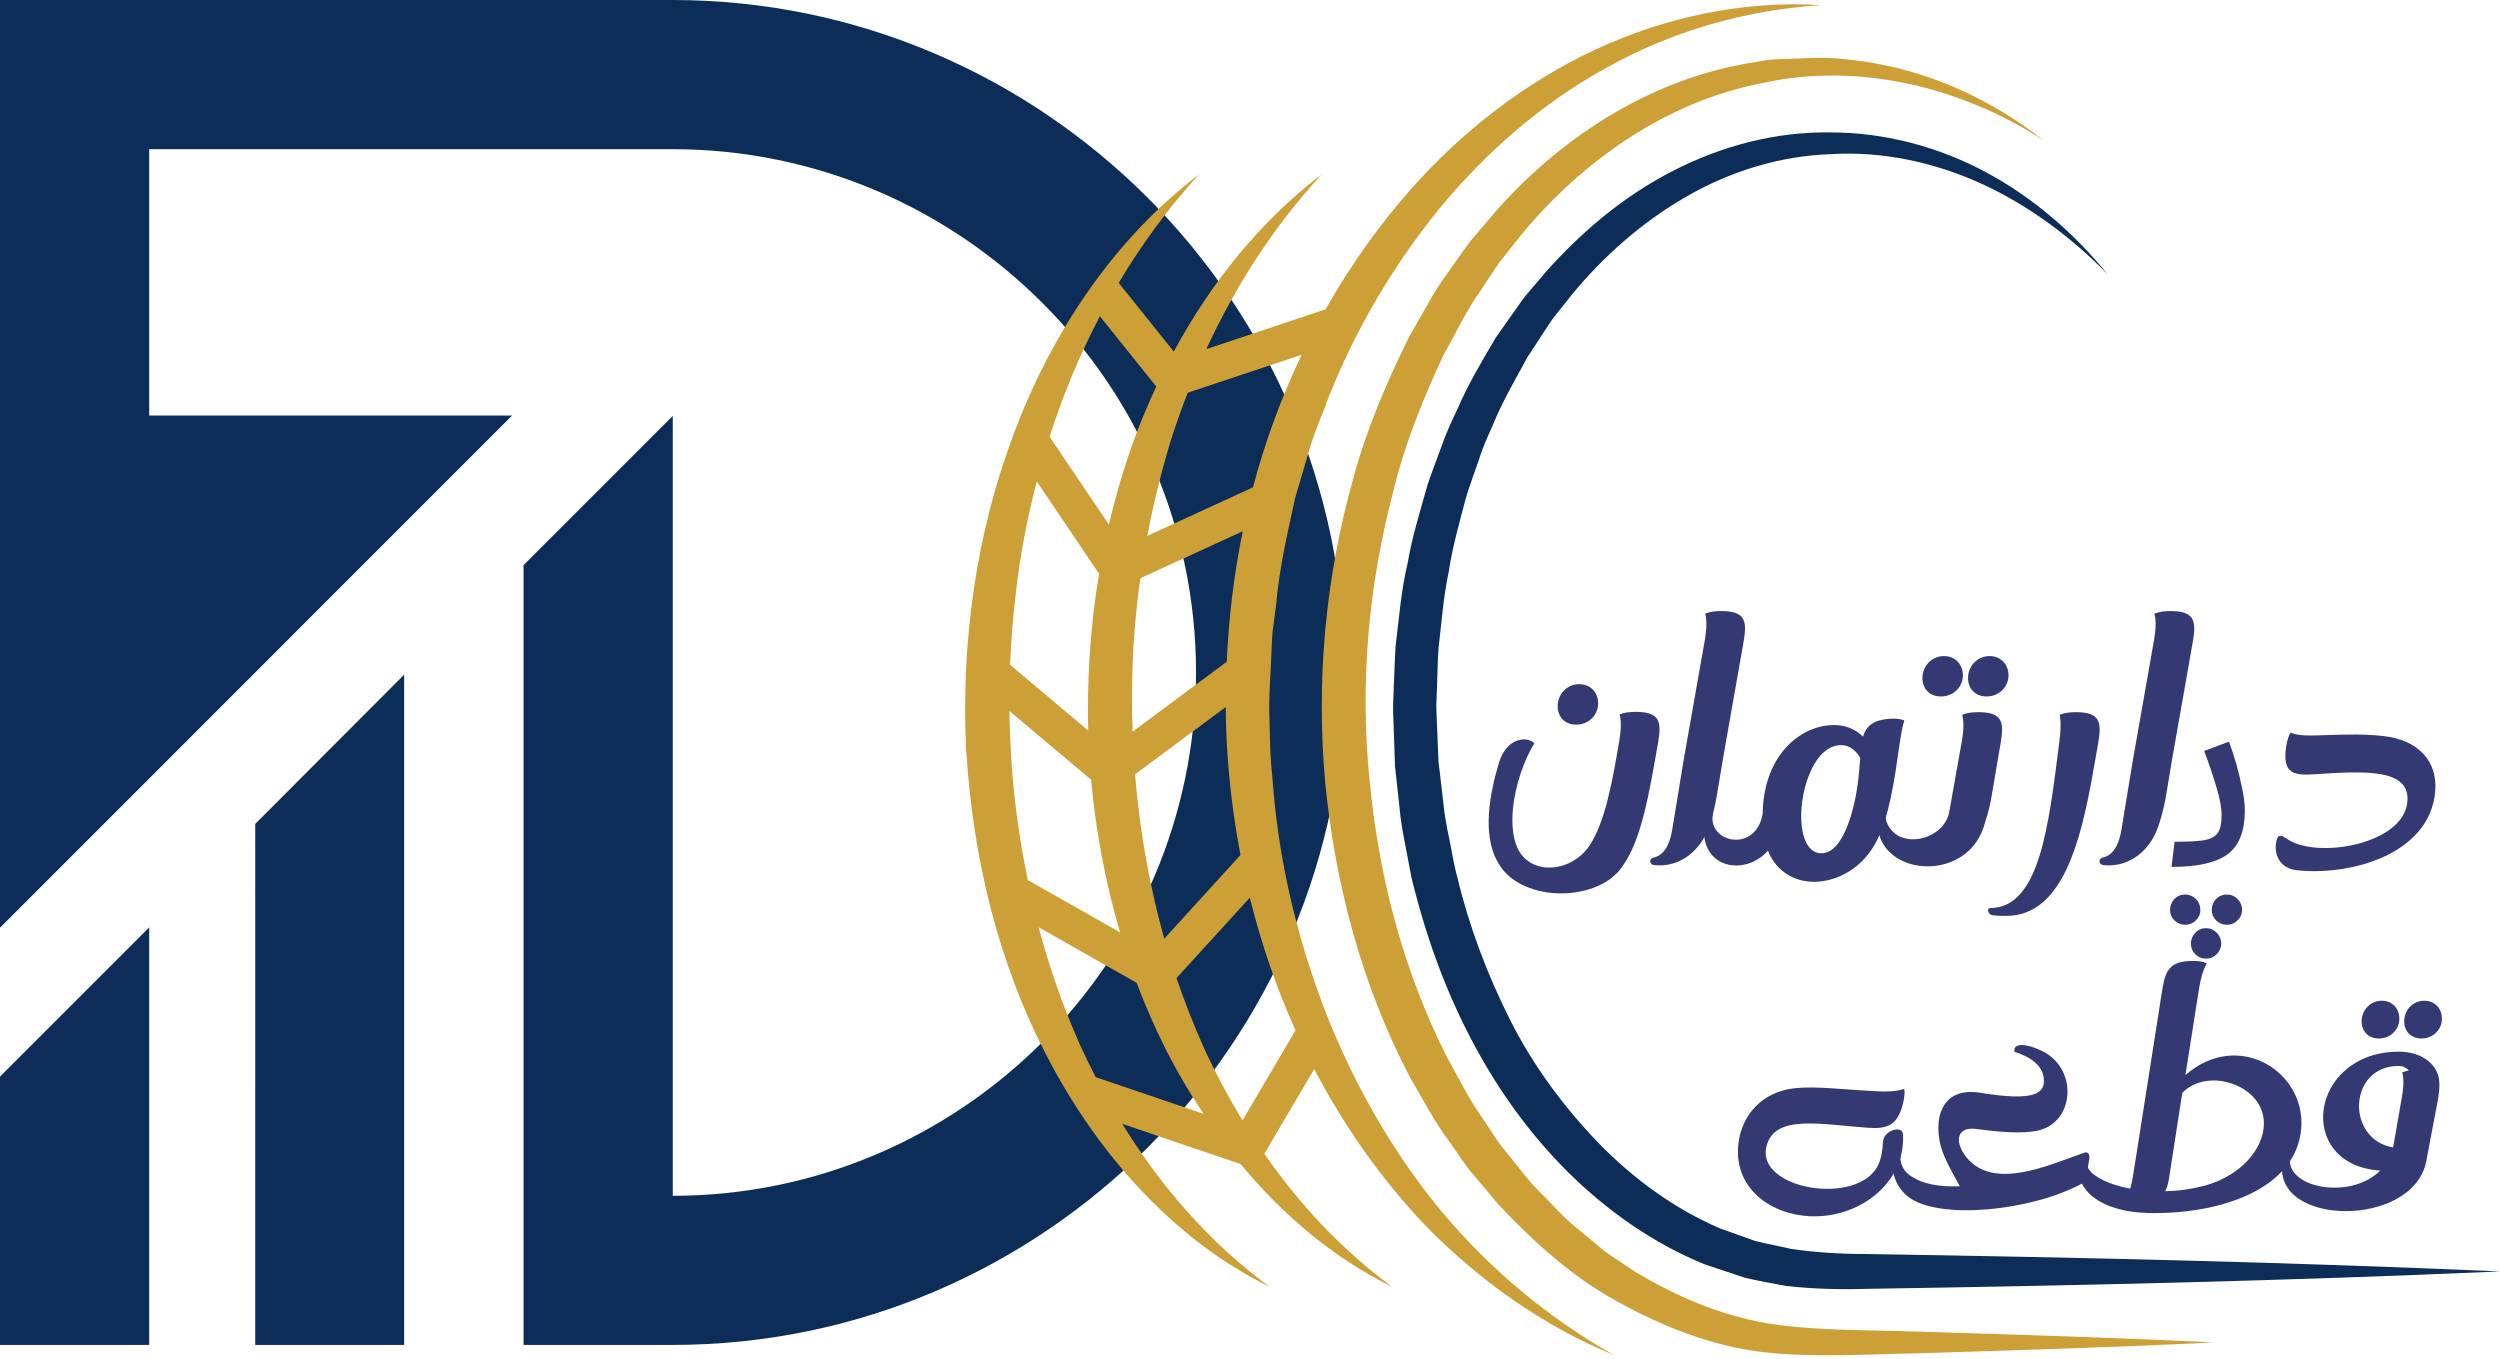
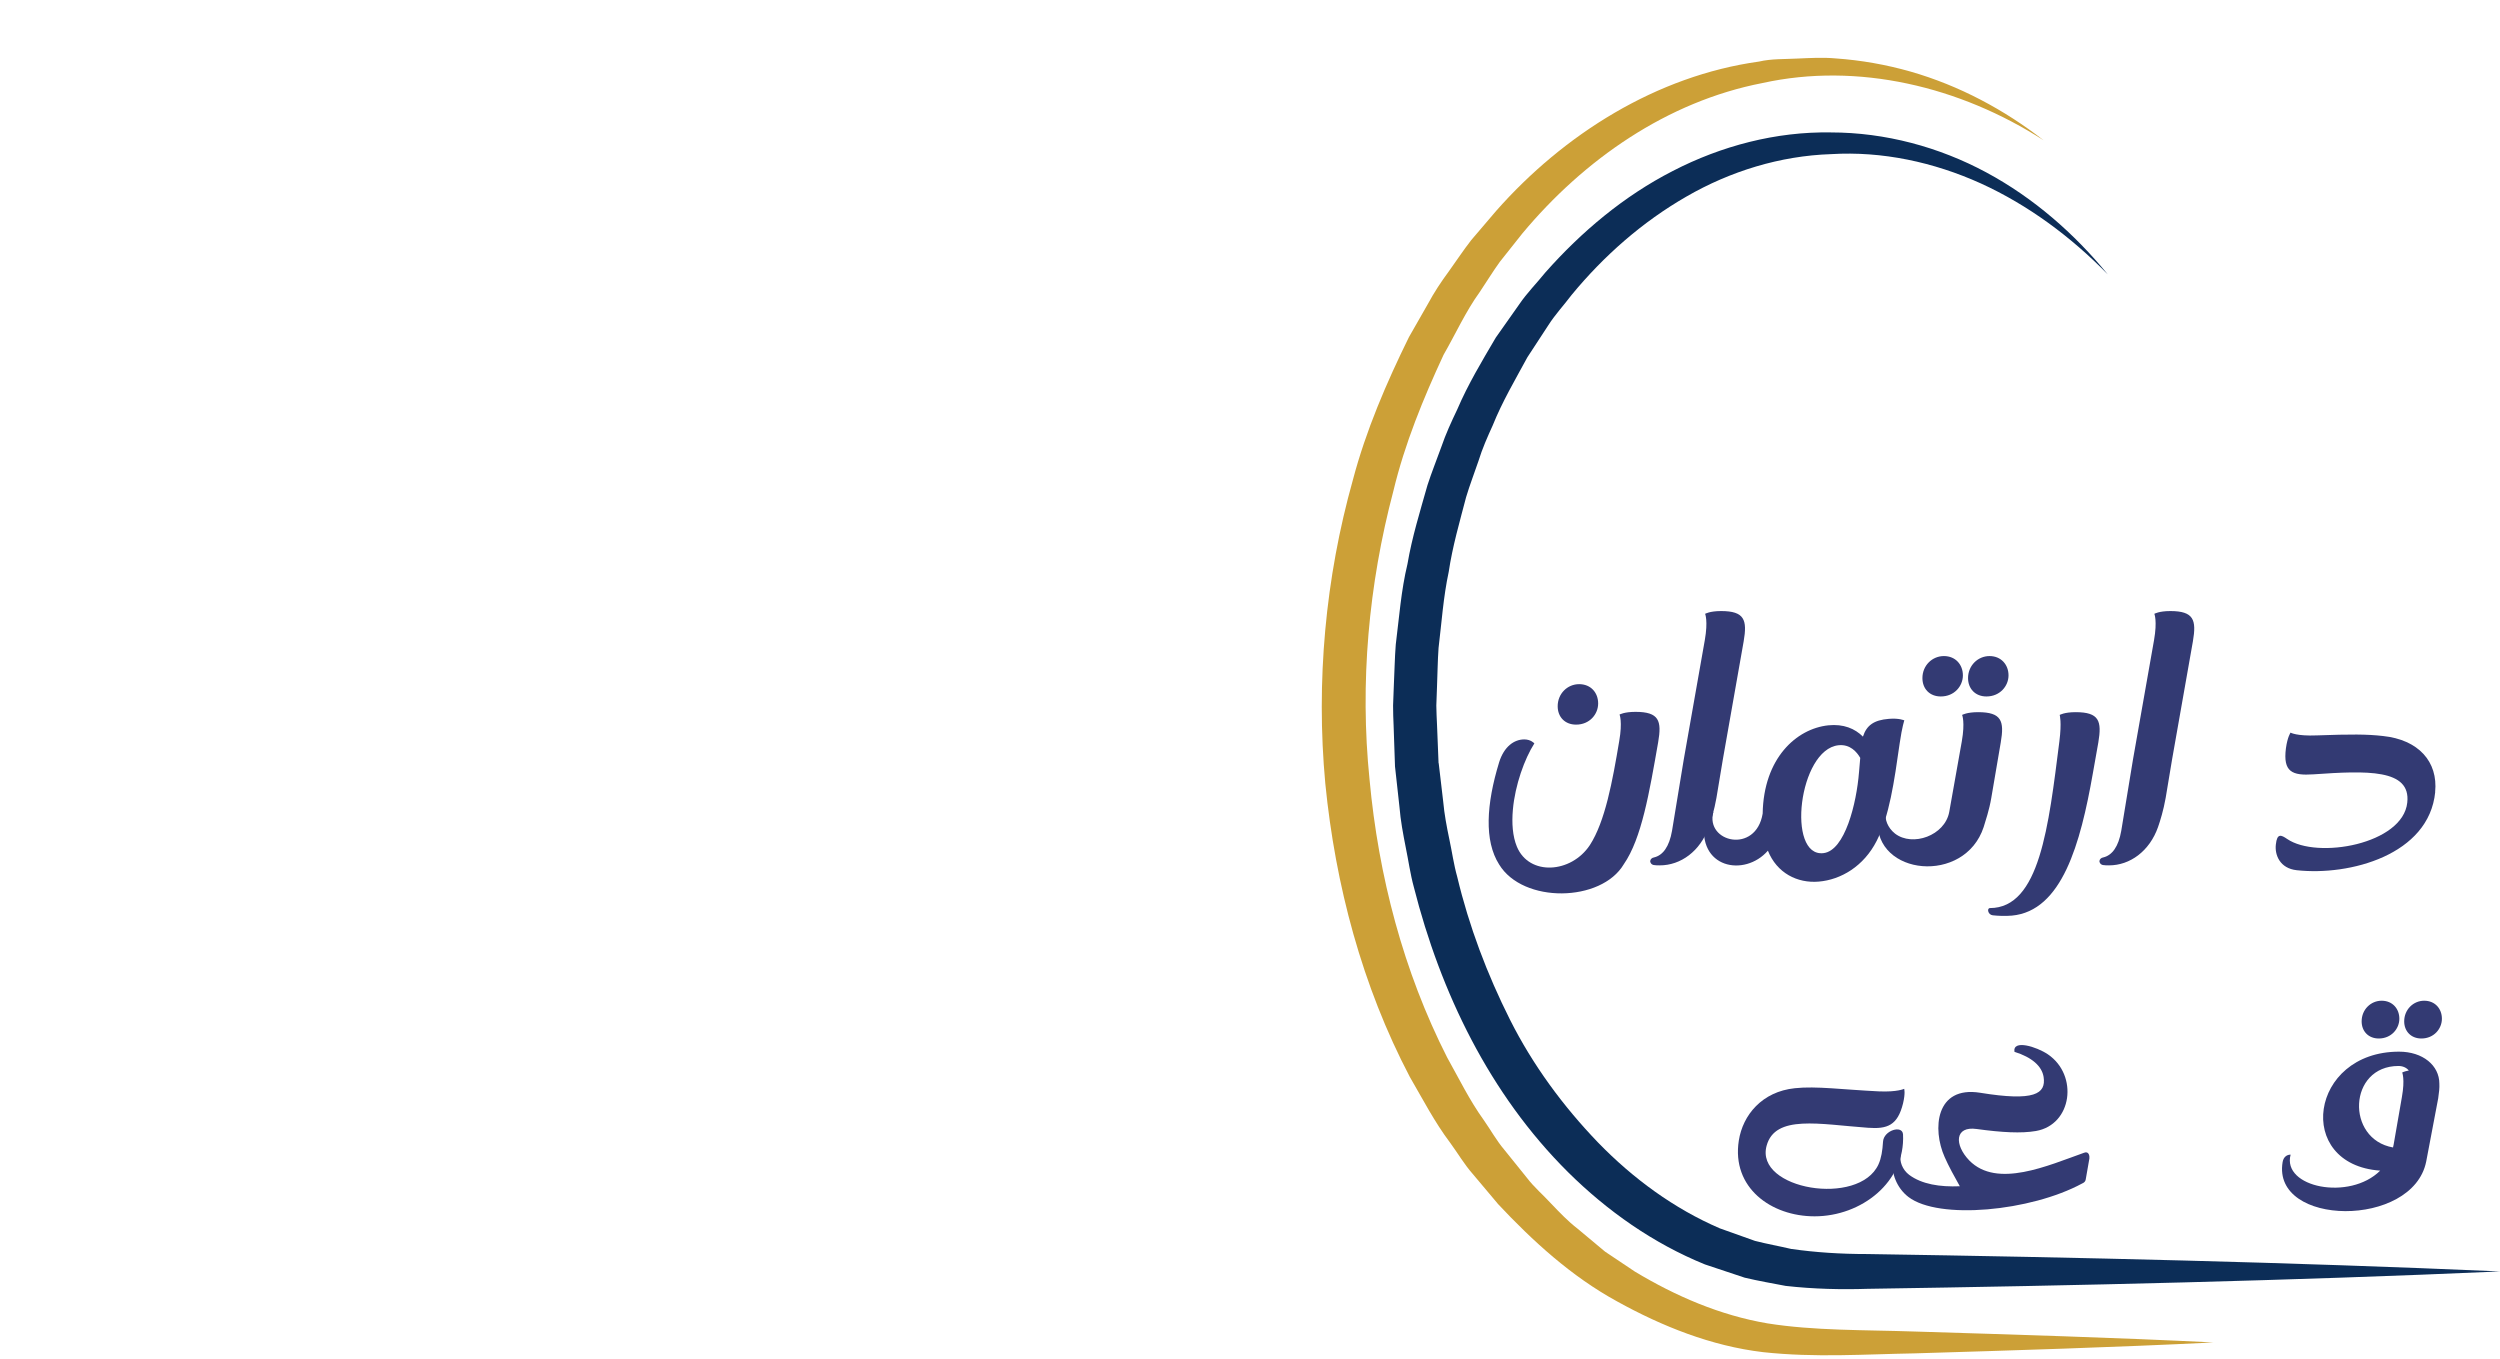
<svg xmlns="http://www.w3.org/2000/svg" id="Layer_2" data-name="Layer 2" viewBox="0 0 324.89 176.56">
  <defs>
    <style>
      .cls-1 {
        clip-path: url(#clippath-2);
      }

      .cls-2, .cls-3 {
        fill: #0c2d57;
      }

      .cls-4 {
        clip-path: url(#clippath-1);
      }

      .cls-5 {
        fill: #333a73;
      }

      .cls-6 {
        clip-path: url(#clippath);
      }

      .cls-7 {
        fill: none;
      }

      .cls-3 {
        fill-rule: evenodd;
      }

      .cls-8 {
        fill: #cca037;
      }
    </style>
    <clipPath id="clippath">
      <rect class="cls-7" width="175" height="175" />
    </clipPath>
    <clipPath id="clippath-1">
      <rect class="cls-7" x="180.74" y="16.56" width="144.15" height="152" />
    </clipPath>
    <clipPath id="clippath-2">
-       <rect class="cls-7" x="124.89" width="111.85" height="176.56" />
-     </clipPath>
+       </clipPath>
  </defs>
  <g id="Layer_1-2" data-name="Layer 1">
    <g>
      <g class="cls-6">
-         <path class="cls-3" d="M0,139.91l19.39-19.39v54.26H0v-34.88ZM19.39,54.05V19.39H87.43c18.68,0,35.7,7.64,48.03,19.97,12.33,12.33,19.97,29.35,19.97,48.03s-7.64,35.7-19.97,48.04c-12.33,12.33-29.35,19.97-48.03,19.97V54.05l-19.39,19.39v101.34h19.39c24.04,0,45.88-9.84,61.73-25.66,15.78-15.86,25.61-37.7,25.61-61.73s-9.84-45.88-25.66-61.73C133.27,9.84,111.43,0,87.39,0H0V120.56l19.39-19.39,47.16-47.17H19.39v.04Zm33.13,80.01v40.72h-19.35V107.07l19.35-19.39v46.38Z" />
-       </g>
+         </g>
      <path class="cls-8" d="M194.63,156.41l-3.24-3.85c-1.11-1.26-1.95-2.71-2.94-4.06-2.02-2.68-3.55-5.65-5.23-8.54-6.21-11.83-9.68-24.93-10.99-38.14-1.22-13.23,0-26.67,3.59-39.47,1.7-6.43,4.35-12.58,7.28-18.54l2.48-4.34c.79-1.47,1.71-2.86,2.7-4.2,.97-1.35,1.89-2.75,2.91-4.06l3.25-3.81c8.79-9.96,20.85-17.55,34.16-19.4,1.63-.38,3.31-.3,4.97-.39,1.66-.07,3.32-.17,4.97-.02,3.31,.23,6.58,.81,9.74,1.71,6.34,1.82,12.2,4.96,17.31,8.94-10.86-7.01-24.18-10.18-36.54-7.45-12.4,2.4-23.23,9.97-31.22,19.56l-2.92,3.68c-.92,1.27-1.73,2.62-2.61,3.92-1.84,2.55-3.14,5.45-4.7,8.16-2.65,5.71-5.05,11.56-6.52,17.69-3.22,12.17-4.38,24.95-3.1,37.5,1.16,12.54,4.4,24.94,10.09,36.13,1.53,2.73,2.91,5.57,4.74,8.11,.9,1.28,1.66,2.67,2.67,3.86l2.94,3.65c.95,1.25,2.15,2.26,3.2,3.41,1.08,1.13,2.16,2.26,3.39,3.21l3.58,2.99,3.87,2.59c5.3,3.19,11.09,5.69,17.23,6.73,6.04,.97,12.64,.84,19.1,1.06,12.95,.4,25.9,.78,38.85,1.42-12.95,.64-25.9,1.03-38.85,1.42-6.47,.11-12.88,.58-19.68-.16-6.72-.8-13.1-3.35-18.97-6.6-5.94-3.25-10.96-7.84-15.53-12.72" />
      <g class="cls-4">
        <path class="cls-2" d="M186.97,99.2l.58,4.95c.15,1.66,.46,3.29,.8,4.92,.35,1.62,.57,3.27,1.02,4.86,1.54,6.46,3.9,12.69,6.86,18.58,2.97,5.91,6.92,11.26,11.44,15.96,4.54,4.68,9.88,8.6,15.83,11.16l4.57,1.63c1.56,.4,3.15,.68,4.72,1.05,3.18,.45,6.38,.66,9.88,.66,27.41,.43,54.81,1.06,82.22,2.26-27.41,1.21-54.81,1.84-82.22,2.26-3.34,.11-7.01,.03-10.61-.38-1.78-.34-3.57-.65-5.33-1.07l-5.16-1.72c-6.72-2.73-12.71-6.96-17.79-11.99-10.21-10.14-16.58-23.39-20.04-37.04-.47-1.71-.7-3.46-1.06-5.19-.34-1.73-.67-3.47-.81-5.23l-.58-5.26-.18-5.29c-.03-.88-.08-1.76-.07-2.64l.1-2.64c.09-1.76,.11-3.53,.25-5.28,.44-3.49,.69-7.02,1.52-10.46,.59-3.48,1.64-6.85,2.6-10.25,.54-1.68,1.21-3.32,1.8-4.97,.57-1.67,1.31-3.28,2.07-4.87,1.39-3.26,3.22-6.29,5.01-9.34l3.06-4.34c.99-1.46,2.26-2.73,3.37-4.11,4.69-5.3,10.22-9.95,16.57-13.2,6.32-3.27,13.43-5.13,20.53-5.01,7.09,0,14.09,1.9,20.22,5.2,6.15,3.31,11.44,7.95,15.78,13.25-4.79-4.9-10.35-9.02-16.49-11.82-6.14-2.78-12.84-4.21-19.46-3.81-6.63,.22-13.1,2.22-18.8,5.51-5.71,3.28-10.73,7.69-14.93,12.79-.99,1.32-2.13,2.53-3.02,3.93l-2.72,4.16c-1.58,2.92-3.27,5.77-4.51,8.86-.69,1.51-1.36,3.03-1.85,4.62-.53,1.57-1.14,3.13-1.61,4.71-.84,3.22-1.77,6.41-2.26,9.71-.7,3.26-.92,6.58-1.32,9.89-.12,1.66-.13,3.32-.2,4.99l-.09,2.49c0,.83,.06,1.66,.09,2.49l.2,4.98" />
      </g>
      <g class="cls-1">
-         <path class="cls-8" d="M131.17,92.39l10.62,8.93c.63,6.71,1.86,13.38,3.77,19.85l-11.99-6.8c-1.18-5.68-1.95-11.44-2.23-17.24-.09-1.58-.14-3.16-.16-4.74Zm3.82,28.12l12.73,7.22c1.3,3.43,2.79,6.79,4.51,10.05,1.26,2.39,2.68,4.7,4.18,6.97l-14.02-4.77c-.71-1.38-1.39-2.78-2.03-4.18-2.2-4.95-3.99-10.07-5.38-15.29Zm21.3,15.29c-1.27-2.85-2.39-5.75-3.4-8.69l9.53-10.45c1.47,5.9,3.43,11.67,5.94,17.24l-6.89,11.7c-1.92-3.17-3.66-6.44-5.18-9.79Zm6.54-72.47l-13.73,6.31c.77-4.05,1.75-8.05,2.93-12.01,.69-2.22,1.48-4.42,2.32-6.59l14.81-4.94c-2.65,5.54-4.76,11.32-6.33,17.23Zm-3.54,28.55c.04,6.45,.71,12.89,1.92,19.23l-9.91,10.88c-.47-1.69-.91-3.4-1.29-5.11-1.23-5.34-2.06-10.78-2.5-16.26l11.79-8.74Zm-12.1,3.2c-.23-5.97,.02-11.96,.73-17.9,.08-.68,.19-1.36,.28-2.04l13.3-6.1c-.59,2.88-1.06,5.78-1.4,8.69-.34,2.74-.55,5.51-.68,8.27l-12.23,9.08Zm3.07-44.84c-.9,1.95-1.75,3.91-2.51,5.91-1.49,3.92-2.68,7.95-3.64,12.03l-7.71-11.43c1.72-5.38,3.9-10.62,6.54-15.65l7.32,9.13Zm-15.52,12.33l8.09,12c-1.13,6.72-1.58,13.55-1.41,20.37l-10.15-8.54c.13-3.08,.36-6.16,.73-9.22,.54-4.93,1.49-9.8,2.73-14.61Zm-9.18,34.85c.84,13.97,4.17,27.94,10.77,40.36,6.5,12.33,16.26,23.37,28.67,29.45-7.87-5.77-14.17-13.09-19.15-21.18l15.38,5.23c5.47,6.61,12.08,12.22,19.69,15.95-6.59-4.83-12.07-10.76-16.61-17.29l6.48-11.01c3.88,7.42,8.74,14.35,14.56,20.45,6.94,7.05,15.18,12.95,24.36,16.7-8.59-4.85-16.08-11.17-22.22-18.47-6.11-7.34-10.89-15.61-14.5-24.28-3.54-8.7-5.99-17.8-7.13-27.06-.31-2.31-.43-4.64-.67-6.96-.18-2.33-.16-4.66-.24-6.99-.03-2.33,.18-4.66,.26-6.99,.07-1.16,.06-2.33,.2-3.48l.45-3.46c.41-4.65,1.48-9.2,2.47-13.75l1.98-6.71c.68-2.23,1.67-4.36,2.45-6.56,3.48-8.68,8.29-16.84,14.23-24.18,5.99-7.28,13.25-13.69,21.71-18.35,8.41-4.72,18.02-7.54,27.96-8.17-9.96-.63-20.15,1.51-29.29,5.75-9.15,4.27-17.24,10.56-23.86,17.99-4.33,4.88-8.07,10.18-11.25,15.79l-15.49,5.17c3.78-8.18,8.71-15.88,14.95-22.67-7.95,6.04-14.37,14.07-19.18,22.99l-7.16-8.93c2.98-4.98,6.42-9.71,10.42-14.07-10.97,8.34-19.06,20.42-23.97,33.47-4.99,13.1-6.94,27.28-6.28,41.27" />
-       </g>
+         </g>
      <path class="cls-5" d="M202.43,91.78c0,1.4,.95,2.39,2.39,2.39,1.76,0,2.87-1.35,2.87-2.75s-.95-2.51-2.47-2.51-2.79,1.23-2.79,2.87Zm-7.61,7.29c-1.67,5.46-1.95,10.2,0,13.27,3.1,5.1,13.27,4.94,16.21-.04,2.31-3.34,3.31-9.28,4.46-15.85,.48-2.79,.12-3.94-2.95-3.94-1.47,0-2.07,.35-2.07,.35,0,0,.4,.92-.04,3.43-.88,5.26-1.83,10.47-3.82,13.54-2.43,3.67-7.89,4.03-9.48,.2-.56-1.35-.68-3.07-.52-4.82,.28-3.19,1.52-6.61,2.79-8.6,0,0-.44-.52-1.31-.52-1.31,0-2.63,.92-3.27,2.98Z" />
      <path class="cls-5" d="M214.46,111.86c-.04,.24,.16,.52,.48,.56,.24,.04,.48,.04,.76,.04,2.71,0,5.26-1.83,6.37-4.98,.28-.8,.71-2.19,.99-3.78l.83-4.98,2.71-15.37c.48-2.79,.12-3.94-2.94-3.94-1.47,0-2.07,.36-2.07,.36,0,0,.4,.91-.04,3.42l-2.74,15.54-1.52,9.24c-.36,2.07-1.19,3.19-2.35,3.46-.24,.04-.44,.2-.48,.44Z" />
      <path class="cls-5" d="M245.45,93.42c-1.92,.16-2.87,.83-3.35,2.31-1.04-1.04-2.51-1.67-4.5-1.47-4.14,.44-8.41,4.26-8.53,11.47-.88,5.3-7.48,3.74-6.41-.2-.52,0-.99,.32-1.11,1.04-1.07,6.29,5.18,7.45,8.2,3.98,1.16,2.91,3.83,4.26,6.61,4.02,2.87-.24,5.85-1.99,7.53-5.3,1.64-3.22,2.27-7.65,2.99-12.7,.32-2.19,.6-2.95,.6-2.95,0,0-.68-.32-2.03-.2Zm-3.86,6.93c-.32,4.06-1.83,10.2-4.62,10.52-4.82,.56-3.23-13.46,1.95-14.02,1.52-.16,2.39,.88,2.83,1.64l-.16,1.87Z" />
      <path class="cls-5" d="M249.83,88.12c0,1.4,.95,2.39,2.39,2.39,1.76,0,2.87-1.35,2.87-2.74s-.95-2.51-2.47-2.51-2.79,1.23-2.79,2.86Zm5.93,0c0,1.4,.96,2.39,2.39,2.39,1.75,0,2.87-1.35,2.87-2.74s-.96-2.51-2.47-2.51-2.79,1.23-2.79,2.86Zm-11.75,18.44c-.4,7.25,11.31,8.44,13.78,.92,.24-.8,.72-2.19,.99-3.78l1.23-7.21c.48-2.79,.12-3.94-2.95-3.94-1.47,0-2.07,.36-2.07,.36,0,0,.4,.92-.04,3.43l-1.63,9.16c-.56,3.1-4.78,4.58-7.05,2.83-.96-.76-1.4-1.91-1.16-2.79-.52,0-1.07,.32-1.11,1.04Z" />
      <path class="cls-5" d="M258.38,118.43c.08,.28,.28,.48,.6,.52,.76,.08,1.59,.11,2.47,.04,6.53-.6,8.92-9.36,10.52-18.44l.72-4.06c.47-2.79,.12-3.94-2.95-3.94-1.47,0-2.07,.36-2.07,.36,0,0,.28,.92-.04,3.43-1.4,11.03-2.55,21.67-9.04,21.67-.16,0-.28,.2-.2,.44Z" />
      <path class="cls-5" d="M272.84,111.86c-.04,.24,.16,.52,.48,.56,.24,.04,.48,.04,.76,.04,2.71,0,5.26-1.83,6.37-4.98,.28-.8,.71-2.19,.99-3.78l.83-4.98,2.71-15.37c.48-2.79,.12-3.94-2.94-3.94-1.47,0-2.07,.36-2.07,.36,0,0,.4,.91-.04,3.42l-2.74,15.54-1.52,9.24c-.36,2.07-1.19,3.19-2.35,3.46-.24,.04-.44,.2-.48,.44Z" />
-       <path class="cls-5" d="M282.2,112.66l.4-3.27c1.54,0,2.76-.05,3.65-.17,.89-.13,1.52-.42,1.9-.9,.38-.48,.56-1.28,.56-2.38,0-.97-.24-2.23-.71-3.77-.46-1.54-.98-3.07-1.56-4.58l3.23-1.21c.33,.89,.65,1.87,.96,2.94,.3,1.07,.56,2.14,.77,3.21,.22,1.06,.33,1.99,.33,2.79,0,2.68-.74,4.58-2.23,5.69-1.49,1.1-3.92,1.65-7.29,1.65Zm1.79,7.52c-.56,0-1.03-.2-1.42-.58-.38-.38-.56-.83-.56-1.35s.19-1.02,.56-1.42c.39-.39,.86-.58,1.42-.58,.53,0,.98,.19,1.38,.58,.39,.4,.58,.88,.58,1.42s-.2,.98-.58,1.35c-.39,.39-.85,.58-1.38,.58Zm5.42,0c-.56,0-1.03-.2-1.42-.58-.38-.38-.56-.83-.56-1.35s.19-1.02,.56-1.42c.39-.39,.86-.58,1.42-.58,.53,0,.98,.19,1.38,.58,.39,.4,.58,.88,.58,1.42s-.2,.98-.58,1.35c-.39,.39-.85,.58-1.38,.58Zm-2.71,4.4c-.56,0-1.03-.2-1.42-.58-.38-.39-.56-.85-.56-1.38s.19-.99,.56-1.4c.39-.41,.86-.6,1.42-.6,.53,0,.98,.2,1.38,.6,.39,.4,.58,.86,.58,1.4s-.2,.98-.58,1.38c-.39,.39-.85,.58-1.38,.58Z" />
      <path class="cls-5" d="M316.46,102.94c.4-3.98-2.19-6.81-6.77-7.29-2.11-.24-4.14-.24-8.6-.08-2.63,.11-3.42-.36-3.42-.36,0,0-.4,.56-.6,2.03-.4,3.07,.8,3.58,3.58,3.39,6.93-.48,12.67-.72,12.19,3.66-.56,5.42-11.71,7.41-15.61,4.74-.76-.52-1.31-.8-1.47,.72-.16,1.35,.52,3.1,2.71,3.34,6.89,.76,17.2-1.99,18-10.16Z" />
      <path class="cls-5" d="M247.31,147.42c-.08-1.27-2.53-.52-2.6,.96-.07,1.15-.22,2.12-.59,2.94-2.53,5.54-16.09,3.27-14.54-2.42,1.11-4.09,6.88-2.79,13.16-2.34,2.53,.19,3.86-.3,4.57-3.16,.33-1.38,.15-1.9,.15-1.9,0,0-.89,.44-3.31,.33-4.61-.22-8.14-.71-10.89-.41-4.28,.44-6.77,3.49-7.29,6.8-.96,6.13,4.2,9.85,9.85,9.85,6.06,0,11.82-4.43,11.49-10.67Z" />
      <path class="cls-5" d="M246,151.02c-.22,1.34,.45,3.34,2.01,4.53,3.94,3.02,15.91,1.86,22.56-1.74,.26-.11,.44-.26,.48-.52l.48-2.75c.04-.3-.07-.97-.67-.74-4.72,1.67-11.34,4.68-14.94,1.01-1.97-2.05-1.9-4.5,.96-4.09,3.27,.45,5.8,.59,7.7,.26,4.72-.82,5.54-7.25,1.56-9.96-1.48-1-4.61-1.97-4.35-.33,2.27,.71,3.57,1.86,3.79,3.27,.33,2.19-1.19,3.2-8.25,2.05-5.8-.93-6.24,4.72-4.61,8.36,.48,1.11,1.34,2.68,1.97,3.79-2.6,.11-4.94-.26-6.58-1.48-.89-.67-1.3-1.79-1.08-2.6-.48,0-.93,.3-1.04,.97Z" />
-       <path class="cls-5" d="M270,151.02c-.22,1.34,.45,3.34,2.01,4.53,1.85,1.42,4.39,2.01,7.06,2.08,8.92,.26,19.33-2.86,19.99-11,.59-7.4-8.21-12.9-15.05-6.92l1.78-11.3c.38-2.34,1.01-3.2,1.01-3.2,0,0-.45-.33-1.82-.33-2.86,0-3.57,1.08-3.97,3.68l-3.83,24.39c-.11,.59-.22,1.11-.34,1.52-2.04-.37-3.68-1.04-4.72-1.82-.89-.67-1.3-1.79-1.08-2.6-.48,0-.93,.3-1.04,.97Zm11.38,3.79c.22-.41,.37-.93,.48-1.56l1.74-11.22c2.34-2.45,6.69-1.93,9.03,.33,3.72,3.6,.52,9.92-6.09,11.71-1.79,.48-3.53,.71-5.17,.74Z" />
      <path class="cls-5" d="M309.13,134.96c1.64,0,2.68-1.27,2.68-2.57s-.89-2.34-2.3-2.34-2.6,1.15-2.6,2.68c0,1.3,.89,2.23,2.23,2.23Zm5.54,0c1.64,0,2.67-1.27,2.67-2.57s-.89-2.34-2.3-2.34-2.6,1.15-2.6,2.68c0,1.3,.9,2.23,2.23,2.23Zm-2.9,1.71c-11.64,0-13.64,14.68-2.45,15.46-3.98,3.97-12.79,2.19-11.64-2.08-.48,0-.93,.3-1.04,.97-1.41,8.4,16.92,8.62,18.66-.07l1.56-8.22c.11-.74,.18-1.38,.15-1.9,0-2.38-2.16-4.16-5.24-4.16Zm-.07,1.86c.56,0,1.04,.22,1.34,.59-.6,.11-.86,.26-.86,.26,0,0,.38,.85-.04,3.2l-1.08,6.21c-.04,.11-.04,.22-.07,.33-6.17-1.08-5.83-10.59,.71-10.59Z" />
    </g>
  </g>
</svg>